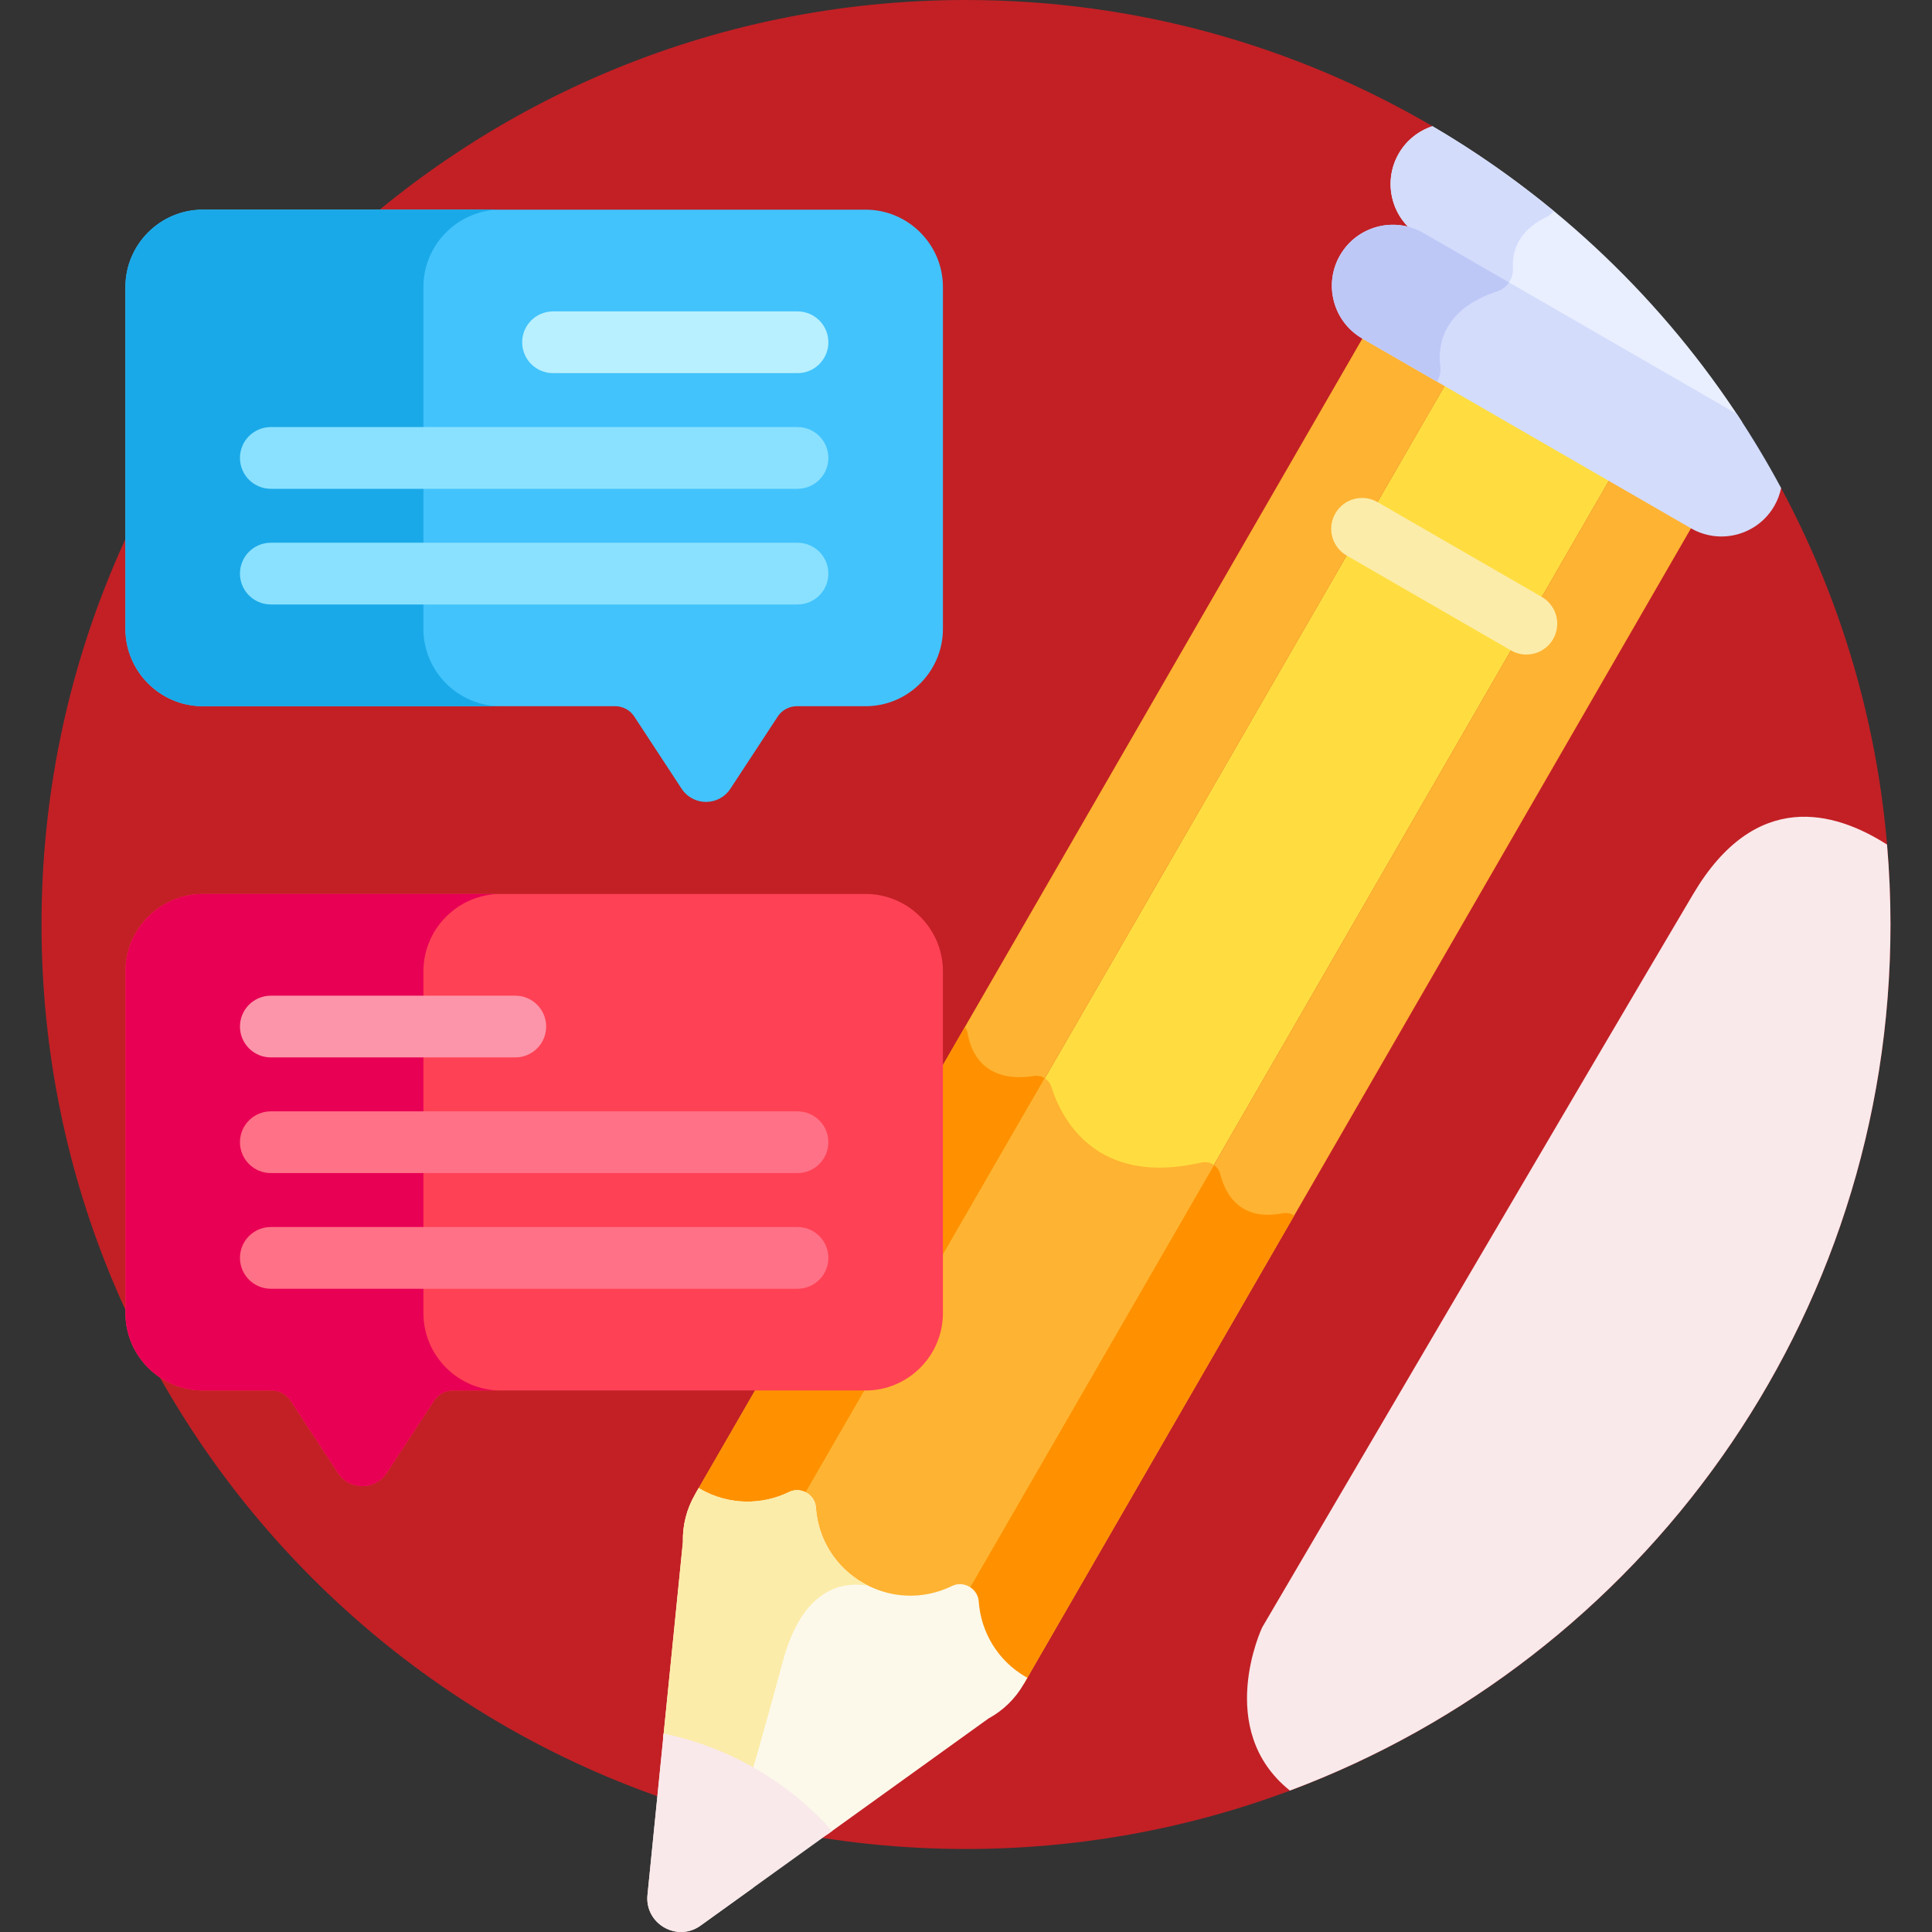
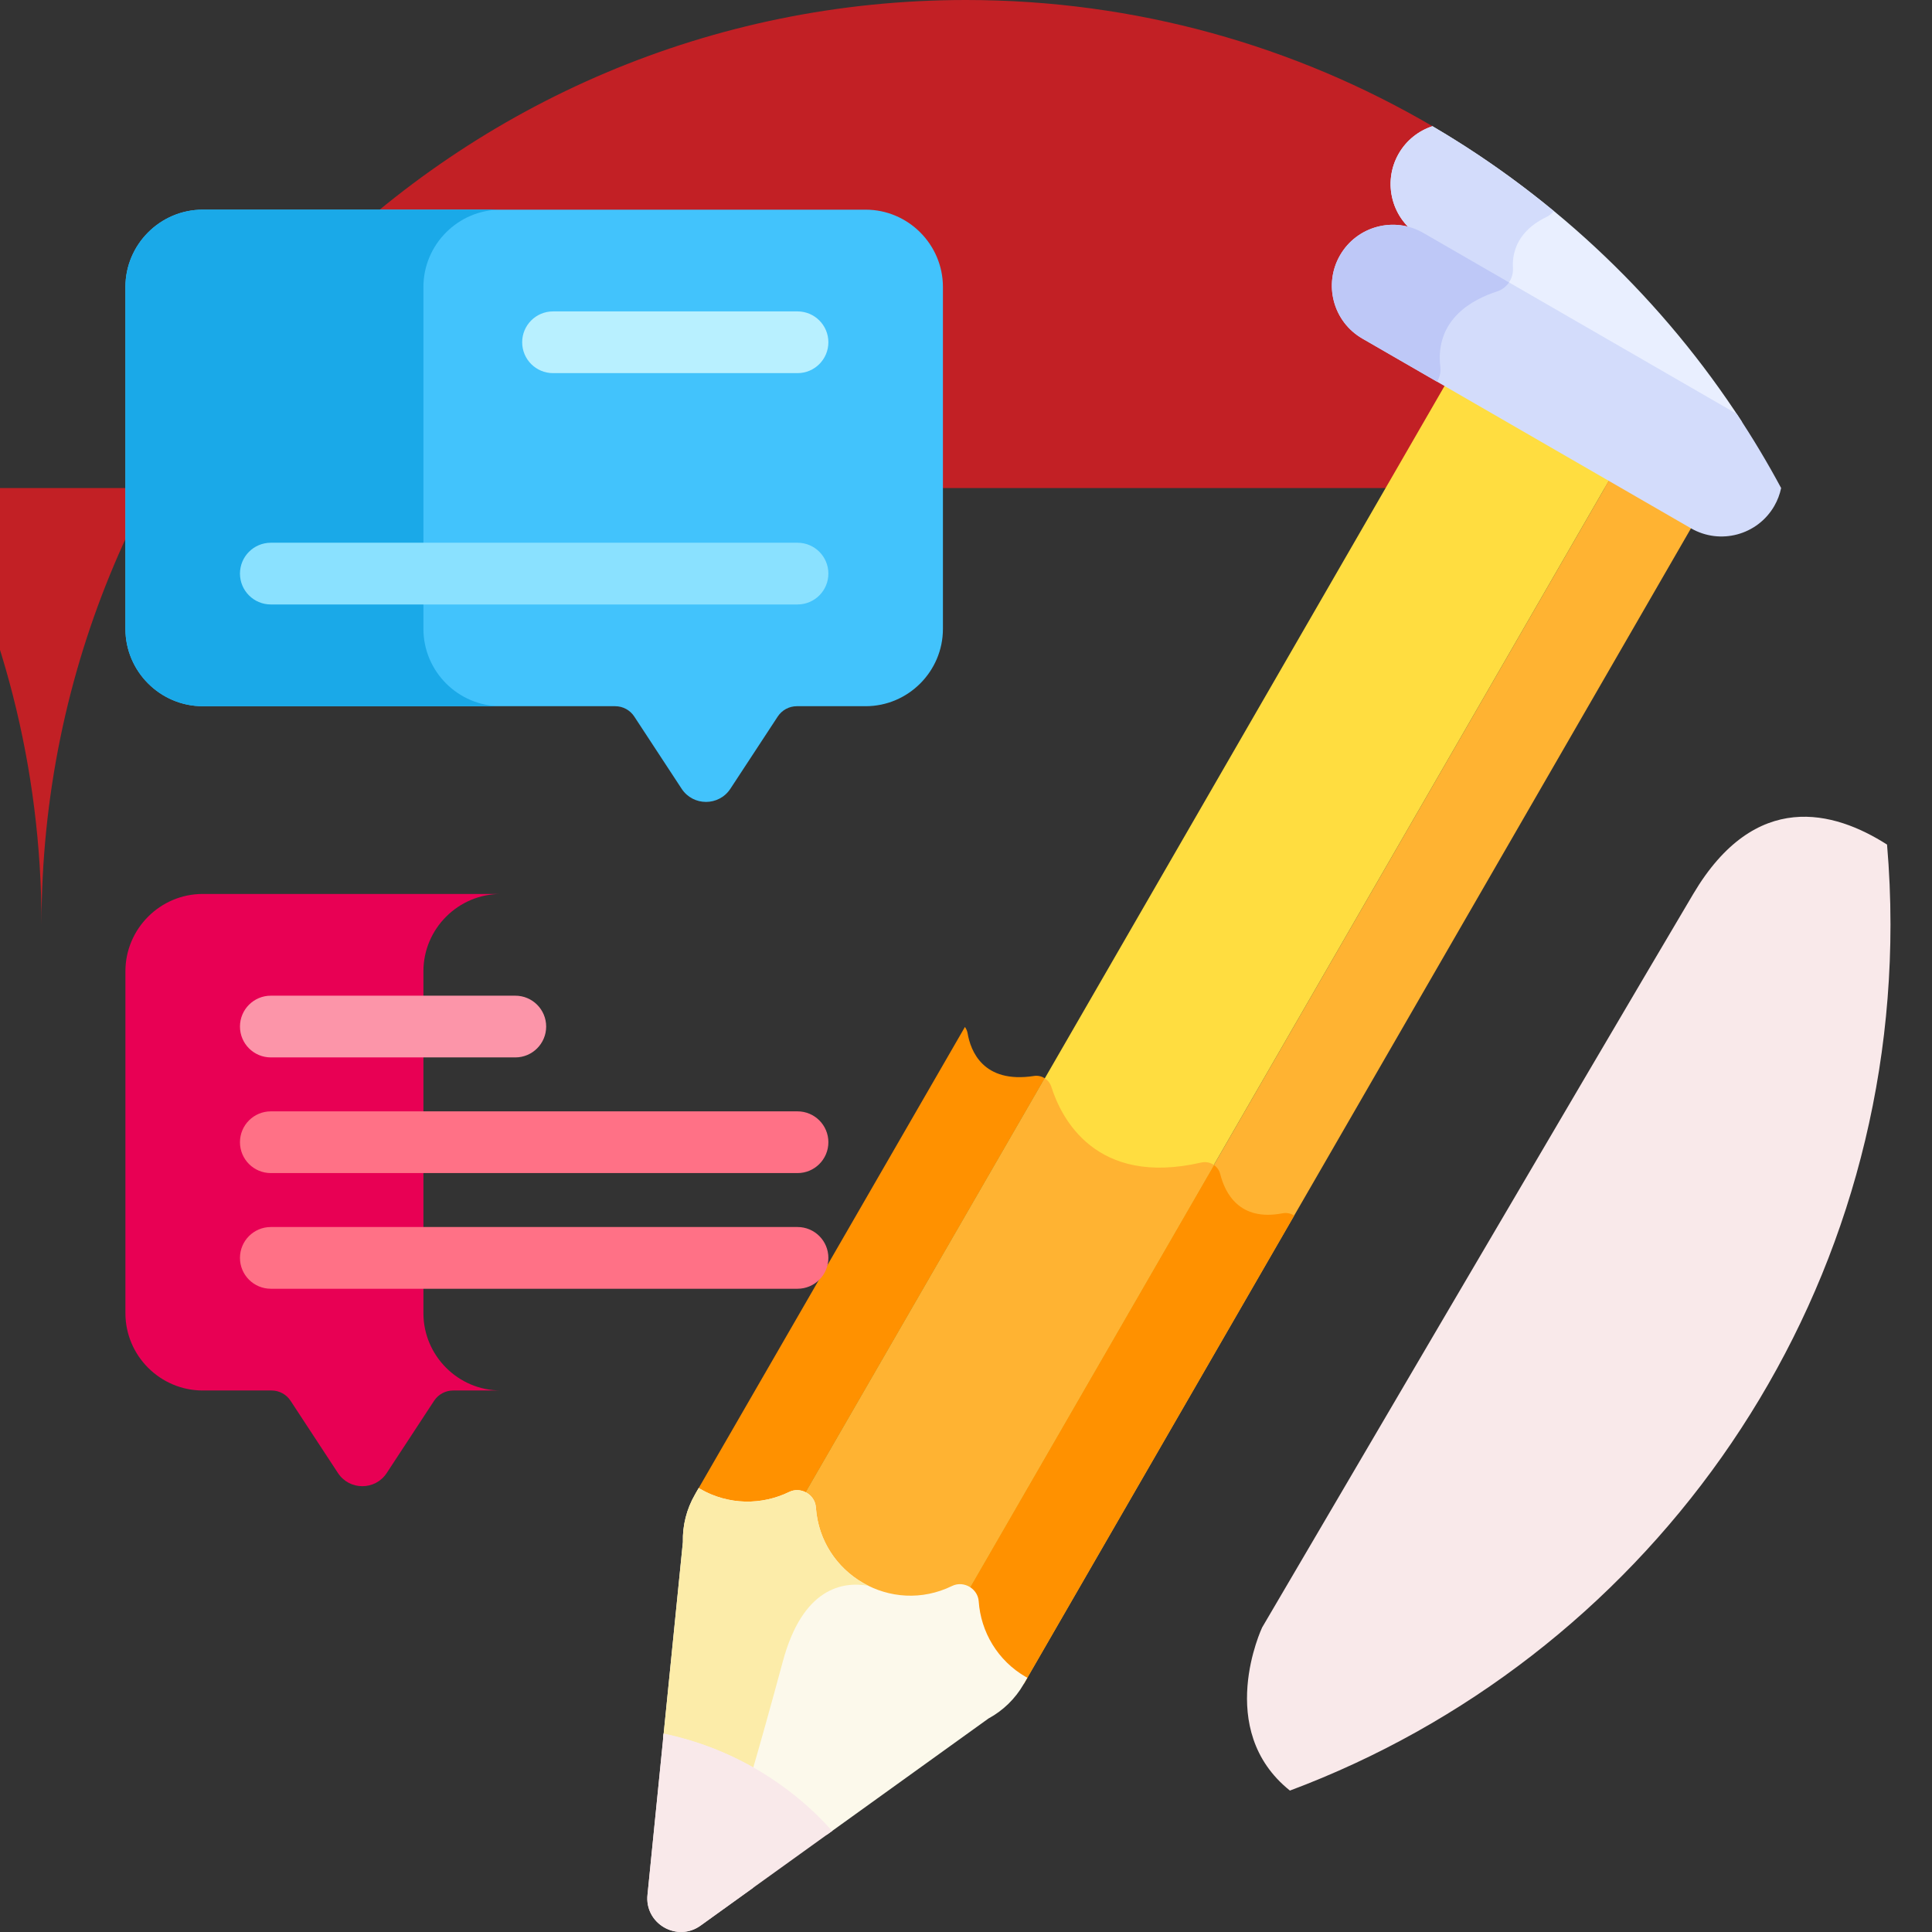
<svg xmlns="http://www.w3.org/2000/svg" version="1.1" width="512" height="512" x="0" y="0" viewBox="0 0 512 512" style="enable-background:new 0 0 512 512" xml:space="preserve" class="">
  <rect x="0" y="0" width="512" height="512" fill="#333333" stroke="none" />
  <g>
    <g>
-       <path d="m472.019 129.337-92.404-95.893c-36.289-21.25-78.525-33.444-123.615-33.444-135.309 0-244.999 109.69-244.999 244.999s109.69 244.999 244.999 244.999 244.999-109.69 244.999-244.999c0-41.833-10.495-81.211-28.98-115.662z" fill="#c22025" data-original="#3b3868" class="" />
-       <path d="m184.652 396.133c7.763 4.482 17.213 4.804 25.281.864.863-.421 1.837-.394 2.713.036l170.765-295.774-21.772-12.57-177.365 307.205c.129.077.248.164.378.239z" fill="#ffb332" data-original="#ffb332" class="" />
+       <path d="m472.019 129.337-92.404-95.893c-36.289-21.25-78.525-33.444-123.615-33.444-135.309 0-244.999 109.69-244.999 244.999c0-41.833-10.495-81.211-28.98-115.662z" fill="#c22025" data-original="#3b3868" class="" />
      <path d="m274.016 285.144c-13.566 2.097-16.81-6.757-17.584-11.287-.107-.628-.36-1.204-.717-1.702l-71.441 123.739c.128.077.248.164.378.239 7.763 4.482 17.213 4.804 25.281.864.863-.421 1.837-.395 2.713.036l64.242-111.27c-.827-.535-1.837-.779-2.872-.619z" fill="#ff9100" data-original="#ff9100" />
      <path d="m257.577 424.504c.622 8.957 5.626 16.98 13.389 21.462.13.075.265.134.396.207l177.365-307.204-21.772-12.57-170.765 295.774c.81.543 1.321 1.373 1.387 2.331z" fill="#ffb332" data-original="#ffb332" class="" />
      <path d="m339.862 321.542c-11.421 2.2-15.229-5.367-16.497-10.428-.255-1.019-.874-1.838-1.675-2.39l-65.5 113.449c.81.543 1.321 1.374 1.388 2.332.622 8.957 5.626 16.98 13.389 21.462.13.075.265.134.396.207l71.614-124.039c-.889-.568-1.993-.809-3.115-.593z" fill="#ff9100" data-original="#ff9100" />
      <path d="m212.852 397.122c.925.534 1.496 1.433 1.568 2.466.621 8.957 5.626 16.98 13.388 21.462 7.763 4.482 17.213 4.804 25.281.864.93-.454 1.994-.409 2.92.125.067.039.117.092.18.134l170.765-295.774-43.544-25.14-170.764 295.774c.068.033.14.05.206.089z" fill="#ffdd40" data-original="#ffdd40" class="" />
      <path d="m318.361 308.079c-28.118 6.477-37.163-11.911-39.743-20.052-.306-.964-.933-1.749-1.731-2.265l-64.242 111.27c.068.034.14.051.207.089.925.534 1.496 1.433 1.568 2.466.621 8.957 5.626 16.98 13.389 21.462s17.213 4.804 25.281.864c.93-.454 1.994-.409 2.92.125.067.038.117.092.18.134l65.5-113.449c-.939-.645-2.129-.92-3.329-.644z" fill="#ffb332" data-original="#ffb332" class="" />
      <path d="m175.696 461.243c8.12 1.709 16.11 4.69 23.678 9.059 7.567 4.369 14.144 9.798 19.684 15.976l42.9-30.859c3.871-2.097 7.085-5.226 9.286-9.038l1.019-1.765c-.131-.073-.267-.128-.398-.204-7.519-4.341-11.936-11.977-12.495-20.031-.113-1.636-1.03-2.965-2.281-3.763-1.378-.879-3.164-1.11-4.786-.318-16.019 7.824-34.854-3.029-36.089-20.836-.125-1.802-1.218-3.232-2.668-3.986-1.317-.685-2.926-.815-4.4-.095-7.254 3.543-16.076 3.536-23.594-.805-.131-.075-.247-.165-.375-.243l-1.019 1.765c-2.201 3.813-3.303 8.16-3.185 12.561z" fill="#fcf9eb" data-original="#fcf9eb" class="" />
      <g fill="#fceca9">
        <path d="m207.456 440.306c5.291-19.633 15.958-21.263 22.698-20.046-7.595-3.756-13.282-11.282-13.942-20.797-.125-1.802-1.218-3.232-2.668-3.986-1.317-.684-2.926-.815-4.4-.095-7.253 3.543-16.076 3.536-23.594-.805-.131-.076-.247-.165-.376-.243l-1.019 1.766c-2.201 3.813-3.304 8.16-3.185 12.561l-5.275 52.582c8.031 1.691 15.934 4.63 23.427 8.921 2.144-7.378 4.962-17.344 8.334-29.858z" fill="#fceca9" data-original="#fceca9" />
        <path d="" fill="#fceca9" data-original="#fceca9" />
      </g>
      <g>
-         <path d="m404.5 173.459c-1.388 0-2.794-.353-4.082-1.097l-43.543-25.14c-3.912-2.258-5.252-7.26-2.993-11.172 2.258-3.912 7.261-5.253 11.172-2.994l43.543 25.14c3.912 2.258 5.252 7.26 2.993 11.172-1.514 2.624-4.264 4.091-7.09 4.091z" fill="#fceca9" data-original="#fceca9" />
-       </g>
-       <path d="m229.397 236.907h-175.673c-11.268 0-20.486 9.219-20.486 20.487v90.614c0 11.268 9.219 20.487 20.486 20.487h18.235c2.033 0 3.929 1.024 5.044 2.724l12.557 19.148c3.052 4.654 9.873 4.654 12.925 0l12.557-19.148c1.115-1.7 3.011-2.724 5.044-2.724h109.31c11.268 0 20.487-9.219 20.487-20.487v-90.614c.001-11.268-9.218-20.487-20.486-20.487z" fill="#ff4155" data-original="#ff4155" class="" />
+         </g>
      <path d="m53.724 55.564h175.674c11.268 0 20.487 9.219 20.487 20.487v90.614c0 11.268-9.219 20.487-20.487 20.487h-18.235c-2.033 0-3.929 1.024-5.044 2.724l-12.557 19.148c-3.052 4.654-9.873 4.654-12.925 0l-12.557-19.148c-1.115-1.7-3.011-2.724-5.044-2.724h-109.312c-11.268 0-20.487-9.219-20.487-20.487v-90.615c0-11.267 9.219-20.486 20.487-20.486z" fill="#42c3fc" data-original="#42c3fc" />
      <path d="m112.211 348.008v-90.614c0-11.268 9.219-20.487 20.487-20.487h-78.974c-11.268 0-20.487 9.219-20.487 20.487v90.614c0 11.268 9.219 20.487 20.487 20.487h18.235c2.033 0 3.929 1.024 5.044 2.724l12.557 19.148c3.052 4.654 9.874 4.654 12.925 0l12.557-19.148c1.115-1.7 3.011-2.724 5.044-2.724h12.61c-11.266-.001-20.485-9.22-20.485-20.487z" fill="#e80054" data-original="#e80054" />
      <g>
        <path d="m112.211 166.664v-90.614c0-11.268 9.219-20.487 20.487-20.487h-78.974c-11.268 0-20.487 9.219-20.487 20.487v90.614c0 11.268 9.219 20.487 20.487 20.487h78.974c-11.268 0-20.487-9.219-20.487-20.487z" fill="#1aa9e8" data-original="#1aa9e8" class="" />
      </g>
      <path d="m379.615 33.444c-3.634 1.201-6.862 3.672-8.927 7.247-4.463 7.73-1.815 17.615 5.916 22.078l85.114 49.141c-20.831-32.135-48.987-59.074-82.103-78.466z" fill="#e9efff" data-original="#e9efff" class="" />
      <path d="m400.946 71.059c-.436-7.833 5.189-11.778 8.743-13.477.821-.392 1.526-.957 2.091-1.635-10.082-8.316-20.824-15.862-32.165-22.503-3.634 1.2-6.863 3.672-8.927 7.247-4.463 7.73-1.815 17.615 5.916 22.078l22.525 13.005c1.222-1.209 1.918-2.907 1.817-4.715z" fill="#d3dcfb" data-original="#d3dcfb" class="" />
      <path d="m470.206 134.09c.877-1.52 1.47-3.124 1.813-4.752-3.621-6.749-7.552-13.306-11.769-19.658l-83.048-47.948c-7.73-4.463-17.615-1.815-22.078 5.916-4.463 7.73-1.815 17.615 5.916 22.078l87.087 50.28c7.732 4.463 17.616 1.814 22.079-5.916z" fill="#d3dcfb" data-original="#d3dcfb" class="" />
      <path d="m377.203 61.732c-7.73-4.463-17.615-1.814-22.078 5.916s-1.815 17.615 5.916 22.078l19.793 11.427c.695-1.128 1.039-2.475.874-3.873-1.496-12.659 8.562-17.961 15.034-20.043 1.336-.43 2.431-1.291 3.17-2.394z" fill="#bec8f7" data-original="#bec8f7" class="" />
      <path d="m200.271 468.747c-7.801-4.504-16.033-7.567-24.394-9.314l-4.274 42.603c-.897 7.757 7.903 12.838 14.173 8.182l34.758-25.003c-5.693-6.367-12.462-11.965-20.263-16.468z" fill="#f9e9ea" data-original="#5f5f9b" class="" />
      <path d="m194.456 485.716s1.864-5.844 5.178-17.32c-7.612-4.306-15.622-7.264-23.758-8.964l-4.274 42.603c-.897 7.757 7.903 12.838 14.172 8.182l13.862-9.971c-8.308-3.769-5.18-14.53-5.18-14.53z" fill="#f9e9ea" data-original="#47477f" class="" />
      <g>
        <path d="m136.56 280.226h-64.788c-4.517 0-8.179-3.662-8.179-8.179s3.662-8.179 8.179-8.179h64.789c4.517 0 8.179 3.662 8.179 8.179-.001 4.518-3.663 8.179-8.18 8.179z" fill="#fc95a9" data-original="#fc95a9" />
      </g>
      <g>
        <path d="m211.349 310.879h-139.577c-4.517 0-8.179-3.662-8.179-8.179s3.662-8.179 8.179-8.179h139.578c4.517 0 8.179 3.662 8.179 8.179s-3.663 8.179-8.18 8.179z" fill="#ff7186" data-original="#ff7186" class="" />
      </g>
      <g>
        <path d="m211.349 341.532h-139.577c-4.517 0-8.179-3.662-8.179-8.179s3.662-8.179 8.179-8.179h139.578c4.517 0 8.179 3.662 8.179 8.179s-3.663 8.179-8.18 8.179z" fill="#ff7186" data-original="#ff7186" class="" />
      </g>
      <g>
        <path d="m211.349 98.883h-64.789c-4.517 0-8.179-3.662-8.179-8.179s3.662-8.179 8.179-8.179h64.789c4.517 0 8.179 3.662 8.179 8.179s-3.662 8.179-8.179 8.179z" fill="#b8f0ff" data-original="#b8f0ff" />
      </g>
      <g>
-         <path d="m211.349 129.536h-139.577c-4.517 0-8.179-3.662-8.179-8.179s3.662-8.179 8.179-8.179h139.578c4.517 0 8.179 3.662 8.179 8.179s-3.663 8.179-8.18 8.179z" fill="#8ae1ff" data-original="#8ae1ff" class="" />
-       </g>
+         </g>
      <g>
        <path d="m211.349 160.189h-139.577c-4.517 0-8.179-3.662-8.179-8.179s3.662-8.179 8.179-8.179h139.578c4.517 0 8.179 3.662 8.179 8.179-.001 4.517-3.663 8.179-8.18 8.179z" fill="#8ae1ff" data-original="#8ae1ff" class="" />
      </g>
      <path d="m448.727 236.907c-27.271 46.039-114.246 194.382-114.246 194.382s-12.818 27.081 7.36 43.234c92.967-34.785 159.158-124.418 159.158-229.523 0-7.136-.313-14.198-.911-21.178-13.984-8.939-34.893-14.716-51.361 13.085z" fill="#f9e9ea" data-original="#47477f" class="" />
    </g>
  </g>
</svg>